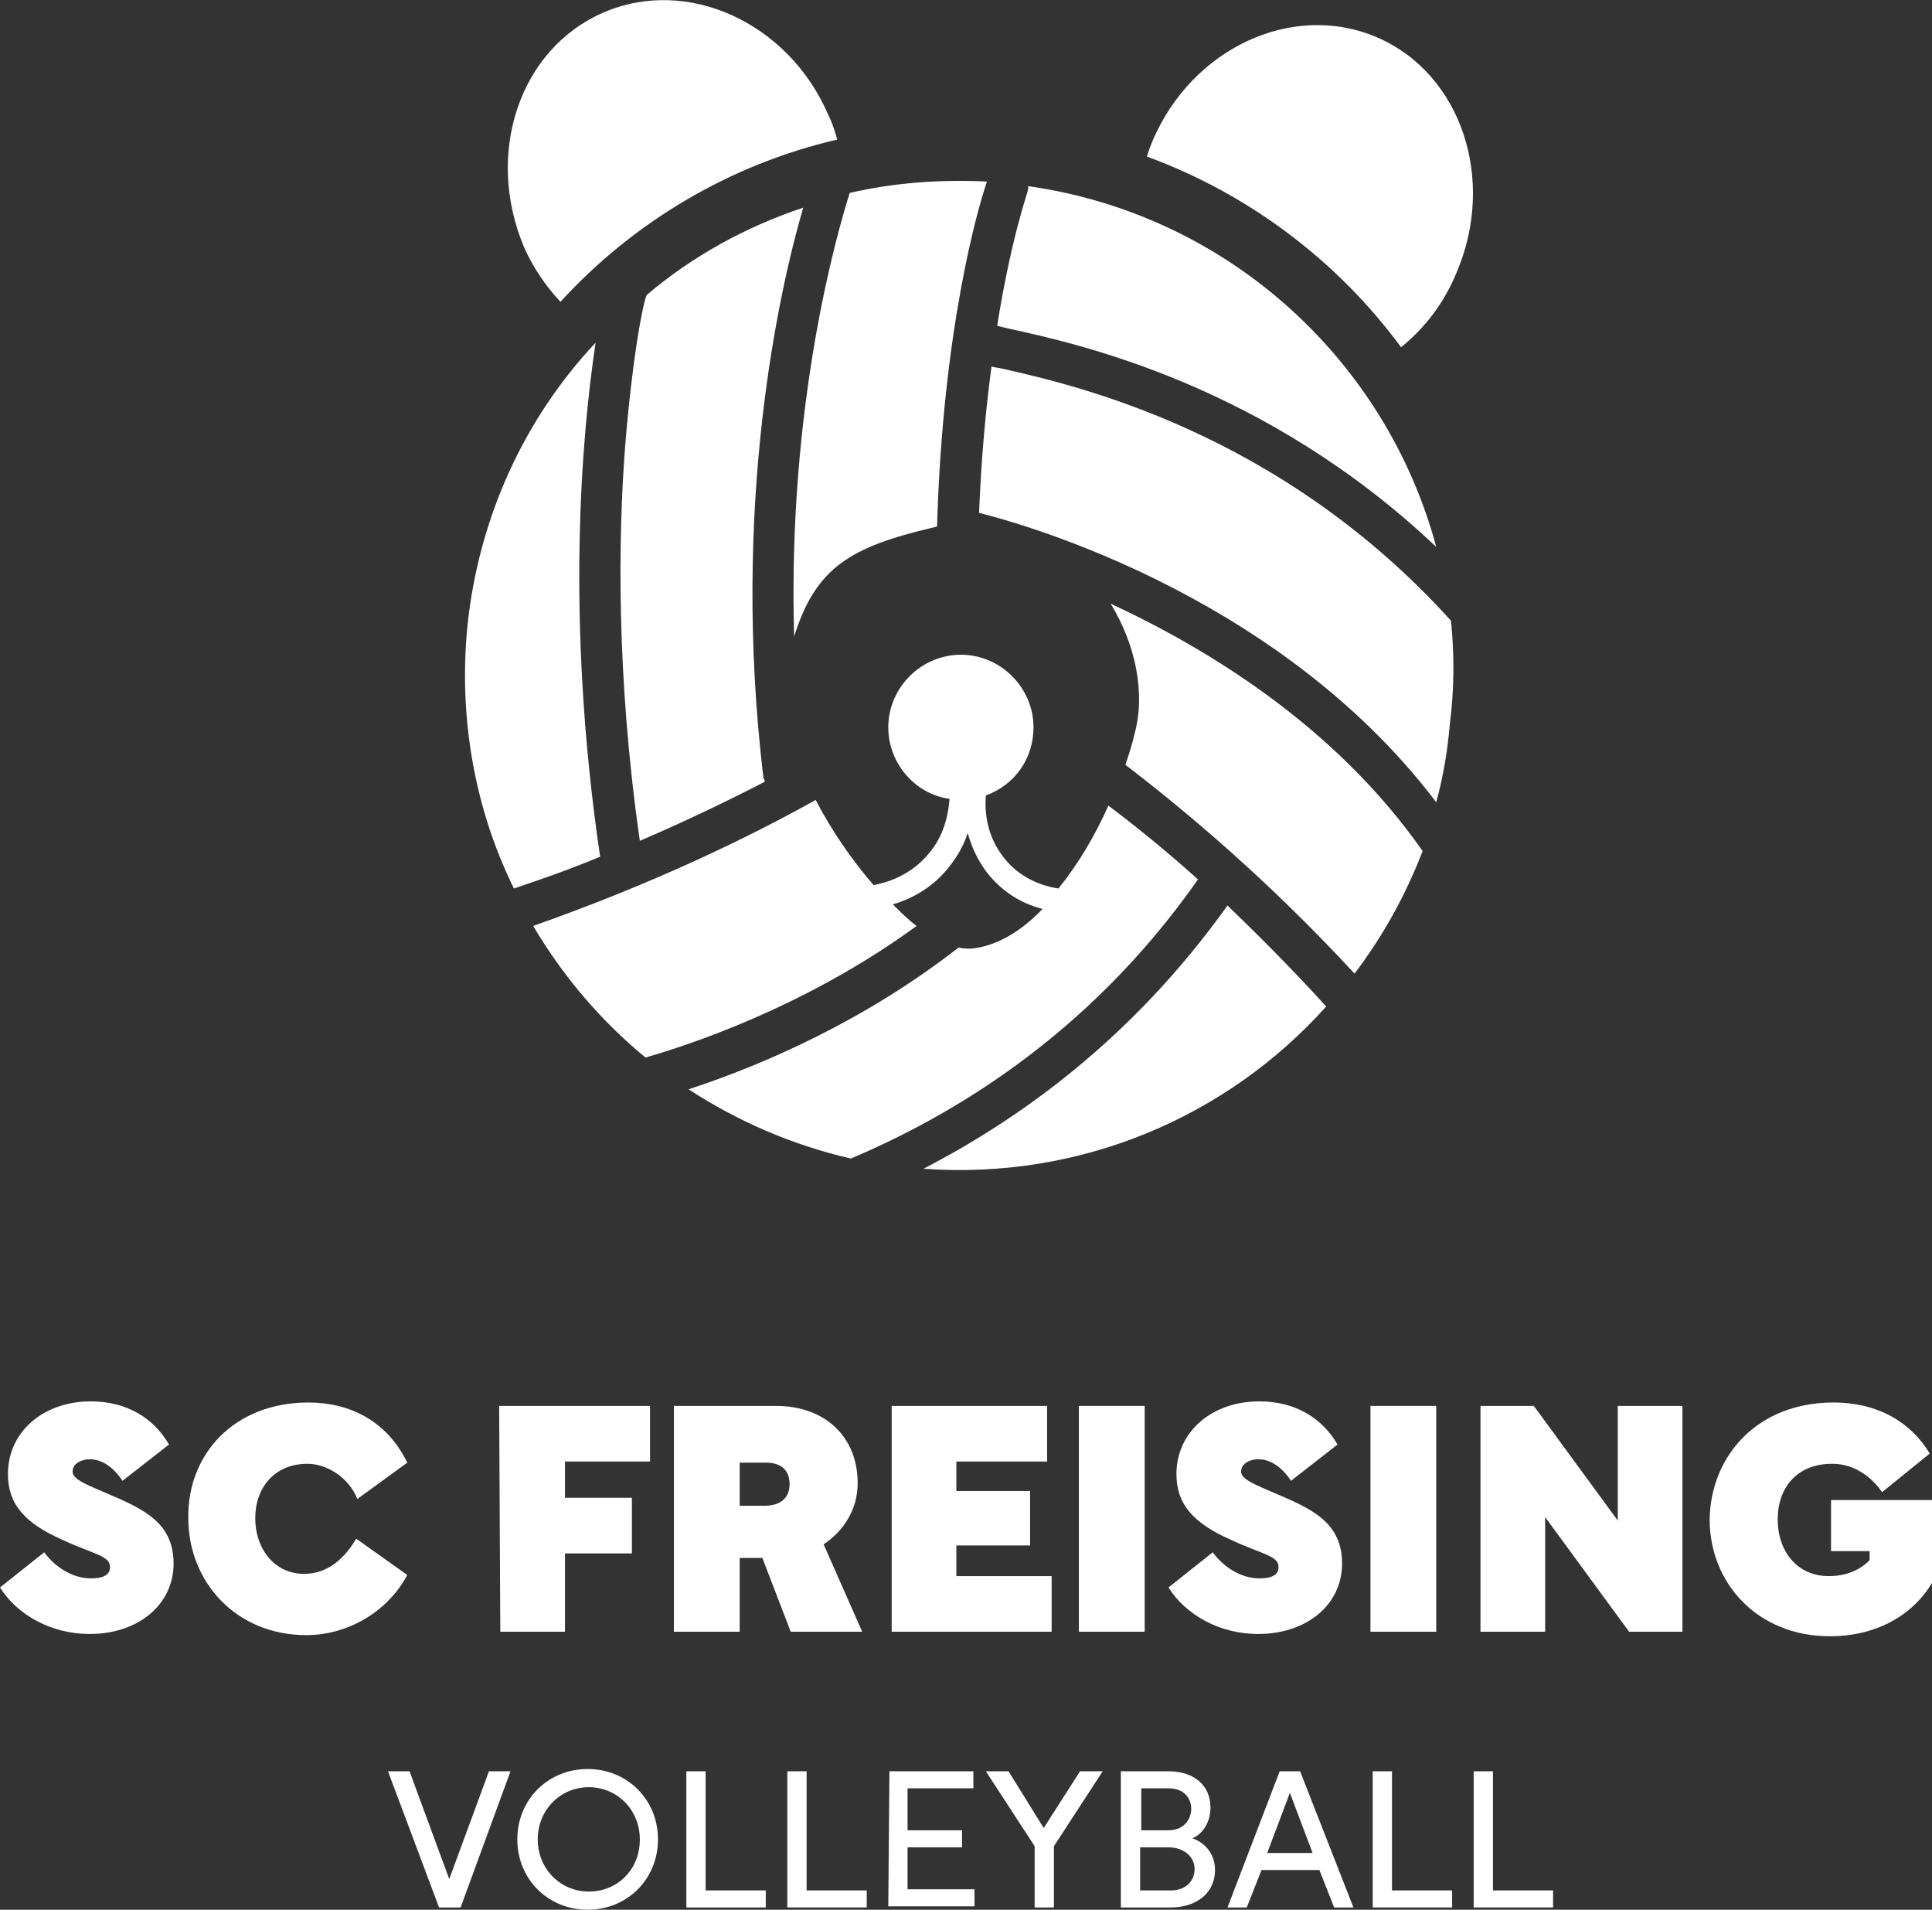
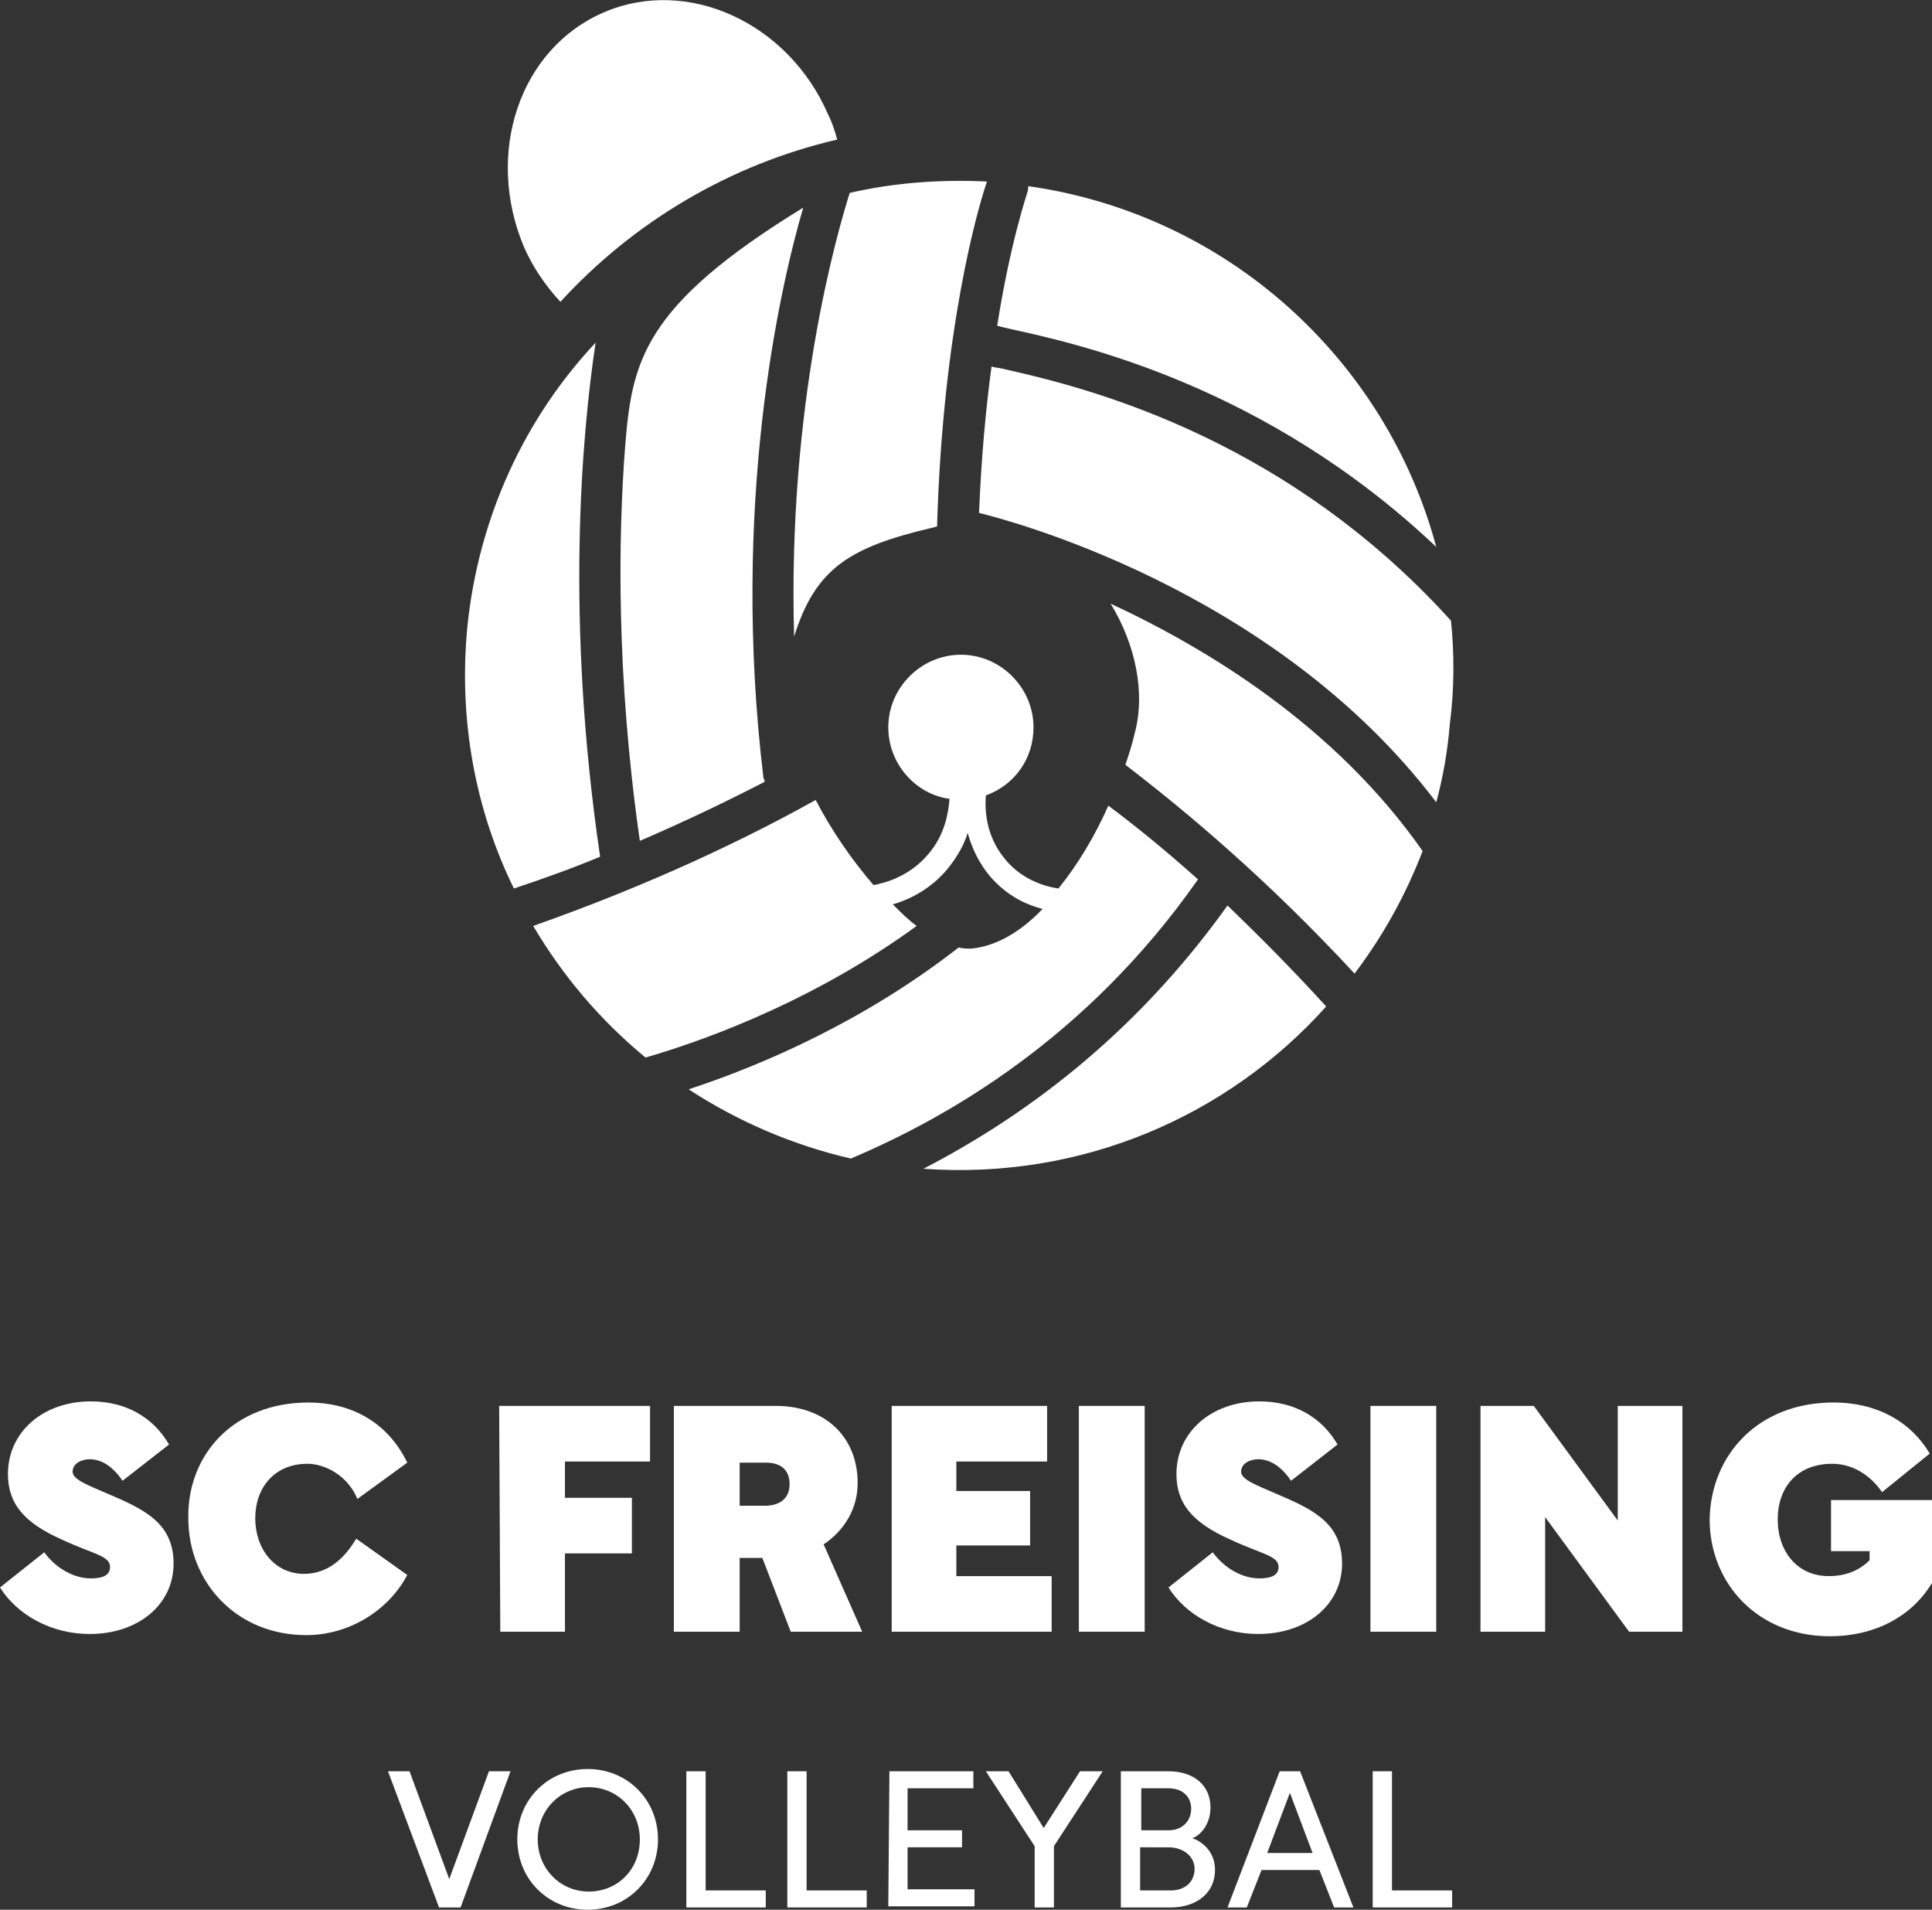
<svg xmlns="http://www.w3.org/2000/svg" version="1.1" id="Ebene_1" x="0px" y="0px" viewBox="0 0 170.3 168.3" style="enable-background:new 0 0 170.3 168.3;" xml:space="preserve">
  <rect x="0" y="0" width="170.3" height="168.3" fill="#333333" stroke="none" />
  <style type="text/css">
	.st0{fill:#FFFFFF;}
</style>
  <g>
    <path class="st0" d="M3.9,136.8c1.1,1.5,2.7,2.3,4.1,2.3c1.1,0,1.7-0.3,1.7-1c0-1-1.4-1.1-4.2-2.4c-3.4-1.5-4.8-3.2-4.8-5.8   c0-3.7,3.1-6.4,7.3-6.4c3.1,0,5.5,1.4,6.9,3.8l-4.1,3.2c-0.8-1.2-1.8-1.9-2.9-1.9c-0.6,0-1.5,0.3-1.5,1.1c0,0.7,1.4,1.2,3,1.9   c3.3,1.4,5.9,2.6,5.9,6.2c0,3.6-3.1,6.2-7.4,6.2c-3.4,0-6.4-1.7-7.9-4.1L3.9,136.8z" />
    <path class="st0" d="M27.2,123.6c3.6,0,6.9,1.6,8.7,5.3l-4.4,3.2c-0.8-2-2.8-3.1-4.4-3.1c-2.9,0-4.6,2.1-4.6,4.8s1.7,4.9,4.3,4.9   c1.7,0,3.3-0.9,4.6-3.1l4.5,3.2c-1.7,3.2-5.2,5.3-8.9,5.3c-6.2,0-10.4-4.7-10.4-10.3C16.5,128.2,20.6,123.6,27.2,123.6z" />
    <path class="st0" d="M44,123.9h13.3v4.9h-7.5v3.2h5.9v4.9h-5.9v6.9h-5.7L44,123.9L44,123.9z" />
    <path class="st0" d="M68.4,123.9c4.3,0,7.2,2.7,7.2,6.8c0,2.3-1.2,4.2-3,5.4l3.4,7.7h-6.3l-2.5-6.5h-2v6.5h-5.8v-19.9L68.4,123.9   L68.4,123.9z M65.2,132.7h2.2c1.4,0,2.2-0.7,2.2-1.9s-0.7-1.9-2.1-1.9h-2.3V132.7z" />
    <path class="st0" d="M78.6,123.9h13.7v4.9h-8v2.6h6.5v4.8h-6.5v2.7h8.4v4.9H78.6V123.9z" />
    <path class="st0" d="M95.1,123.9h5.8v19.9h-5.8V123.9z" />
    <path class="st0" d="M106.9,136.8c1.1,1.5,2.7,2.3,4.1,2.3c1.1,0,1.7-0.3,1.7-1c0-1-1.4-1.1-4.2-2.4c-3.4-1.5-4.8-3.2-4.8-5.8   c0-3.7,3.1-6.4,7.3-6.4c3.1,0,5.5,1.4,6.9,3.8l-4.1,3.2c-0.8-1.2-1.8-1.9-2.9-1.9c-0.6,0-1.5,0.3-1.5,1.1c0,0.7,1.4,1.2,3,1.9   c3.3,1.4,5.9,2.6,5.9,6.2c0,3.6-3.1,6.2-7.4,6.2c-3.4,0-6.4-1.7-7.9-4.1L106.9,136.8z" />
    <path class="st0" d="M120.8,123.9h5.8v19.9h-5.8V123.9z" />
    <path class="st0" d="M130.5,123.9h4.7l7.4,10.1v-10.1h5.7v19.9h-4.7l-7.4-10.1v10.1h-5.7V123.9z" />
    <path class="st0" d="M161.6,123.6c4,0,6.9,1.8,8.5,4.5l-4.2,3.4c-0.9-1.3-2.4-2.5-4.4-2.5c-3.1,0-4.8,2.1-4.8,4.9   c0,2.8,1.7,5,4.5,5c1.5,0,2.7-0.5,3.6-1.4v-0.8h-3.4v-4.5h8.9v7.3c-1.8,3-5.1,4.7-9,4.7c-6.4,0-10.6-4.7-10.6-10.3   C150.8,128.2,155,123.6,161.6,123.6z" />
  </g>
  <g>
    <path class="st0" d="M34.2,156.1h1.9l3.5,9.5l3.5-9.5H45l-4.4,12h-1.9L34.2,156.1z" />
    <path class="st0" d="M45.6,162.1c0-3.5,2.7-6.2,6.2-6.2s6.2,2.7,6.2,6.2s-2.7,6.2-6.2,6.2S45.6,165.6,45.6,162.1z M47.4,162.1   c0,2.6,2,4.6,4.5,4.6s4.5-1.9,4.5-4.6c0-2.6-2-4.6-4.5-4.6S47.4,159.5,47.4,162.1z" />
    <path class="st0" d="M60.5,156.1h1.7v10.5h5.3v1.5h-7C60.5,168.1,60.5,156.1,60.5,156.1z" />
    <path class="st0" d="M69.4,156.1h1.7v10.5h5.3v1.5h-7V156.1z" />
    <path class="st0" d="M78.4,156.1h7.4v1.5H80v3.7h4.8v1.5H80v3.7h5.9v1.5h-7.6L78.4,156.1L78.4,156.1z" />
    <path class="st0" d="M86.9,156.1h2l3.1,5l3.2-5h2l-4.3,6.6v5.4h-1.7v-5.4L86.9,156.1z" />
    <path class="st0" d="M103,156.1c2.2,0,3.7,1.2,3.7,3.2c0,1.4-0.8,2.4-1.6,2.7c0.9,0.3,2,1.2,2,2.8c0,2-1.6,3.3-3.9,3.3h-4.4v-12   H103z M103,161.3c1.3,0,2-0.9,2-1.9s-0.7-1.8-2-1.8h-2.4v3.7H103z M100.5,162.8v3.8h2.7c1.3,0,2.1-0.8,2.1-1.9c0-1.1-1-1.9-2.3-1.9   L100.5,162.8L100.5,162.8z" />
    <path class="st0" d="M112.8,156.1h1.8l4.7,12h-1.7l-1.3-3.3h-5.1l-1.3,3.3h-1.7L112.8,156.1z M115.7,163.3l-2-5.3l-2,5.3H115.7z" />
    <path class="st0" d="M121,156.1h1.7v10.5h5.3v1.5h-7V156.1z" />
-     <path class="st0" d="M129.9,156.1h1.7v10.5h5.3v1.5h-7V156.1z" />
  </g>
  <path class="st0" d="M108.2,79.8C99.7,91.7,89.7,98.7,81.4,103c13.9,1,26.8-4.6,35.5-14.3C113.9,85.4,111,82.5,108.2,79.8z" />
-   <path class="st0" d="M55.1,39.4c-0.6,7.8-0.8,20.1,1.3,34.7c4.2-1.8,7.9-3.6,11-5.2c0-0.1,0-0.2-0.1-0.3  c-2.9-24.1,1.4-43.1,3.5-50.3C65.7,20,61,22.6,57,26C56.6,27,55.7,31.9,55.1,39.4z" />
+   <path class="st0" d="M55.1,39.4c-0.6,7.8-0.8,20.1,1.3,34.7c4.2-1.8,7.9-3.6,11-5.2c0-0.1,0-0.2-0.1-0.3  c-2.9-24.1,1.4-43.1,3.5-50.3C56.6,27,55.7,31.9,55.1,39.4z" />
  <path class="st0" d="M127.9,54.7c-15.2-16.8-33.4-20.8-39.5-22.2c-0.4-0.1-0.7-0.1-1-0.2c-0.5,3.7-0.9,8-1.1,12.9  c2,0.5,25.9,6.5,40.3,25.5c0.6-2.2,1-4.5,1.2-6.9C128.2,60.7,128.2,57.6,127.9,54.7z" />
  <path class="st0" d="M52.9,75.5L52.9,75.5c-3.1-21-1.6-37.3-0.4-45.3c-6.2,6.6-10.3,15.3-11.3,25c-0.8,8.2,0.7,16.2,4.1,23.1  C48,77.4,50.5,76.5,52.9,75.5z" />
  <path class="st0" d="M90.6,16.8c0,0.1-1.5,4.3-2.7,11.9c0.3,0.1,0.8,0.2,1.2,0.3c5.9,1.3,22.4,4.9,37.5,19.2  c-4.4-16.4-18.3-29.3-36-31.8C90.7,16.5,90.6,16.6,90.6,16.8z" />
  <path class="st0" d="M49.4,26.6c6.4-7,14.9-12.1,24.4-14.3c-0.2-0.7-0.4-1.4-0.8-2.2C69.5,2,60.6-2.1,53.2,1.1s-10.5,12.4-7,20.7  C47,23.6,48.1,25.2,49.4,26.6z" />
-   <path class="st0" d="M123.5,30.6c2.1-1.7,3.8-3.9,4.9-6.6c3.5-8.2,0.4-17.5-7-20.7c-7.4-3.2-16.3,0.9-19.8,9.1  c-0.2,0.5-0.4,1-0.5,1.4C110.1,17.1,117.9,23,123.5,30.6z" />
  <path class="st0" d="M97.9,53.2c2.2,3.6,3.1,7.9,2.1,11.5c-0.2,0.9-0.5,1.8-0.8,2.7c5.6,4.3,12.6,10.2,20.2,18.4  c2.5-3.3,4.5-6.9,6-10.8C117.7,64,106.5,57.2,97.9,53.2z" />
  <path class="st0" d="M82.2,46.5c0.1,0,0.3-0.1,0.4-0.1C83.1,29,86.2,18.3,87,16c-4.1-0.2-8.2,0.1-12.1,1c-1.1,3.5-5.5,18.6-4.9,39.1  C71.9,50,75,48.2,82.2,46.5z" />
  <path class="st0" d="M97.7,71c-1.2,2.7-2.7,5.2-4.4,7.3c-1.4-0.2-3.4-0.9-4.8-2.7c-1.6-2-1.7-4.2-1.6-5.5c2.5-0.9,4.2-3.2,4.2-6  c0-3.5-2.9-6.4-6.4-6.4s-6.4,2.9-6.4,6.4c0,3.2,2.4,5.9,5.4,6.3c-0.1,1.2-0.4,3.2-1.9,4.9c-1.6,1.9-3.7,2.5-4.8,2.7  c-1.9-2.2-3.7-4.8-5.1-7.5c-6.1,3.4-14.4,7.4-24.9,11.1c2.6,4.4,5.9,8.3,9.9,11.6c6.2-1.8,15.4-5.4,23.9-11.6  c-0.7-0.5-1.4-1.2-2.1-1.9c1.4-0.4,3.3-1.3,4.8-3.1c0.9-1.1,1.5-2.2,1.8-3.2c0.3,1.1,0.8,2.3,1.7,3.5c1.5,1.9,3.3,2.8,4.9,3.2  c-1.9,2-4.1,3.3-6.3,3.5c-0.4,0-0.7,0-1.1-0.1C76.3,89.9,67.4,93.8,60.7,96c4.3,2.8,9.1,4.9,14.3,6.1c8.5-3.6,20.8-10.6,30.6-24.6  C102.7,74.9,100.1,72.8,97.7,71z" />
</svg>